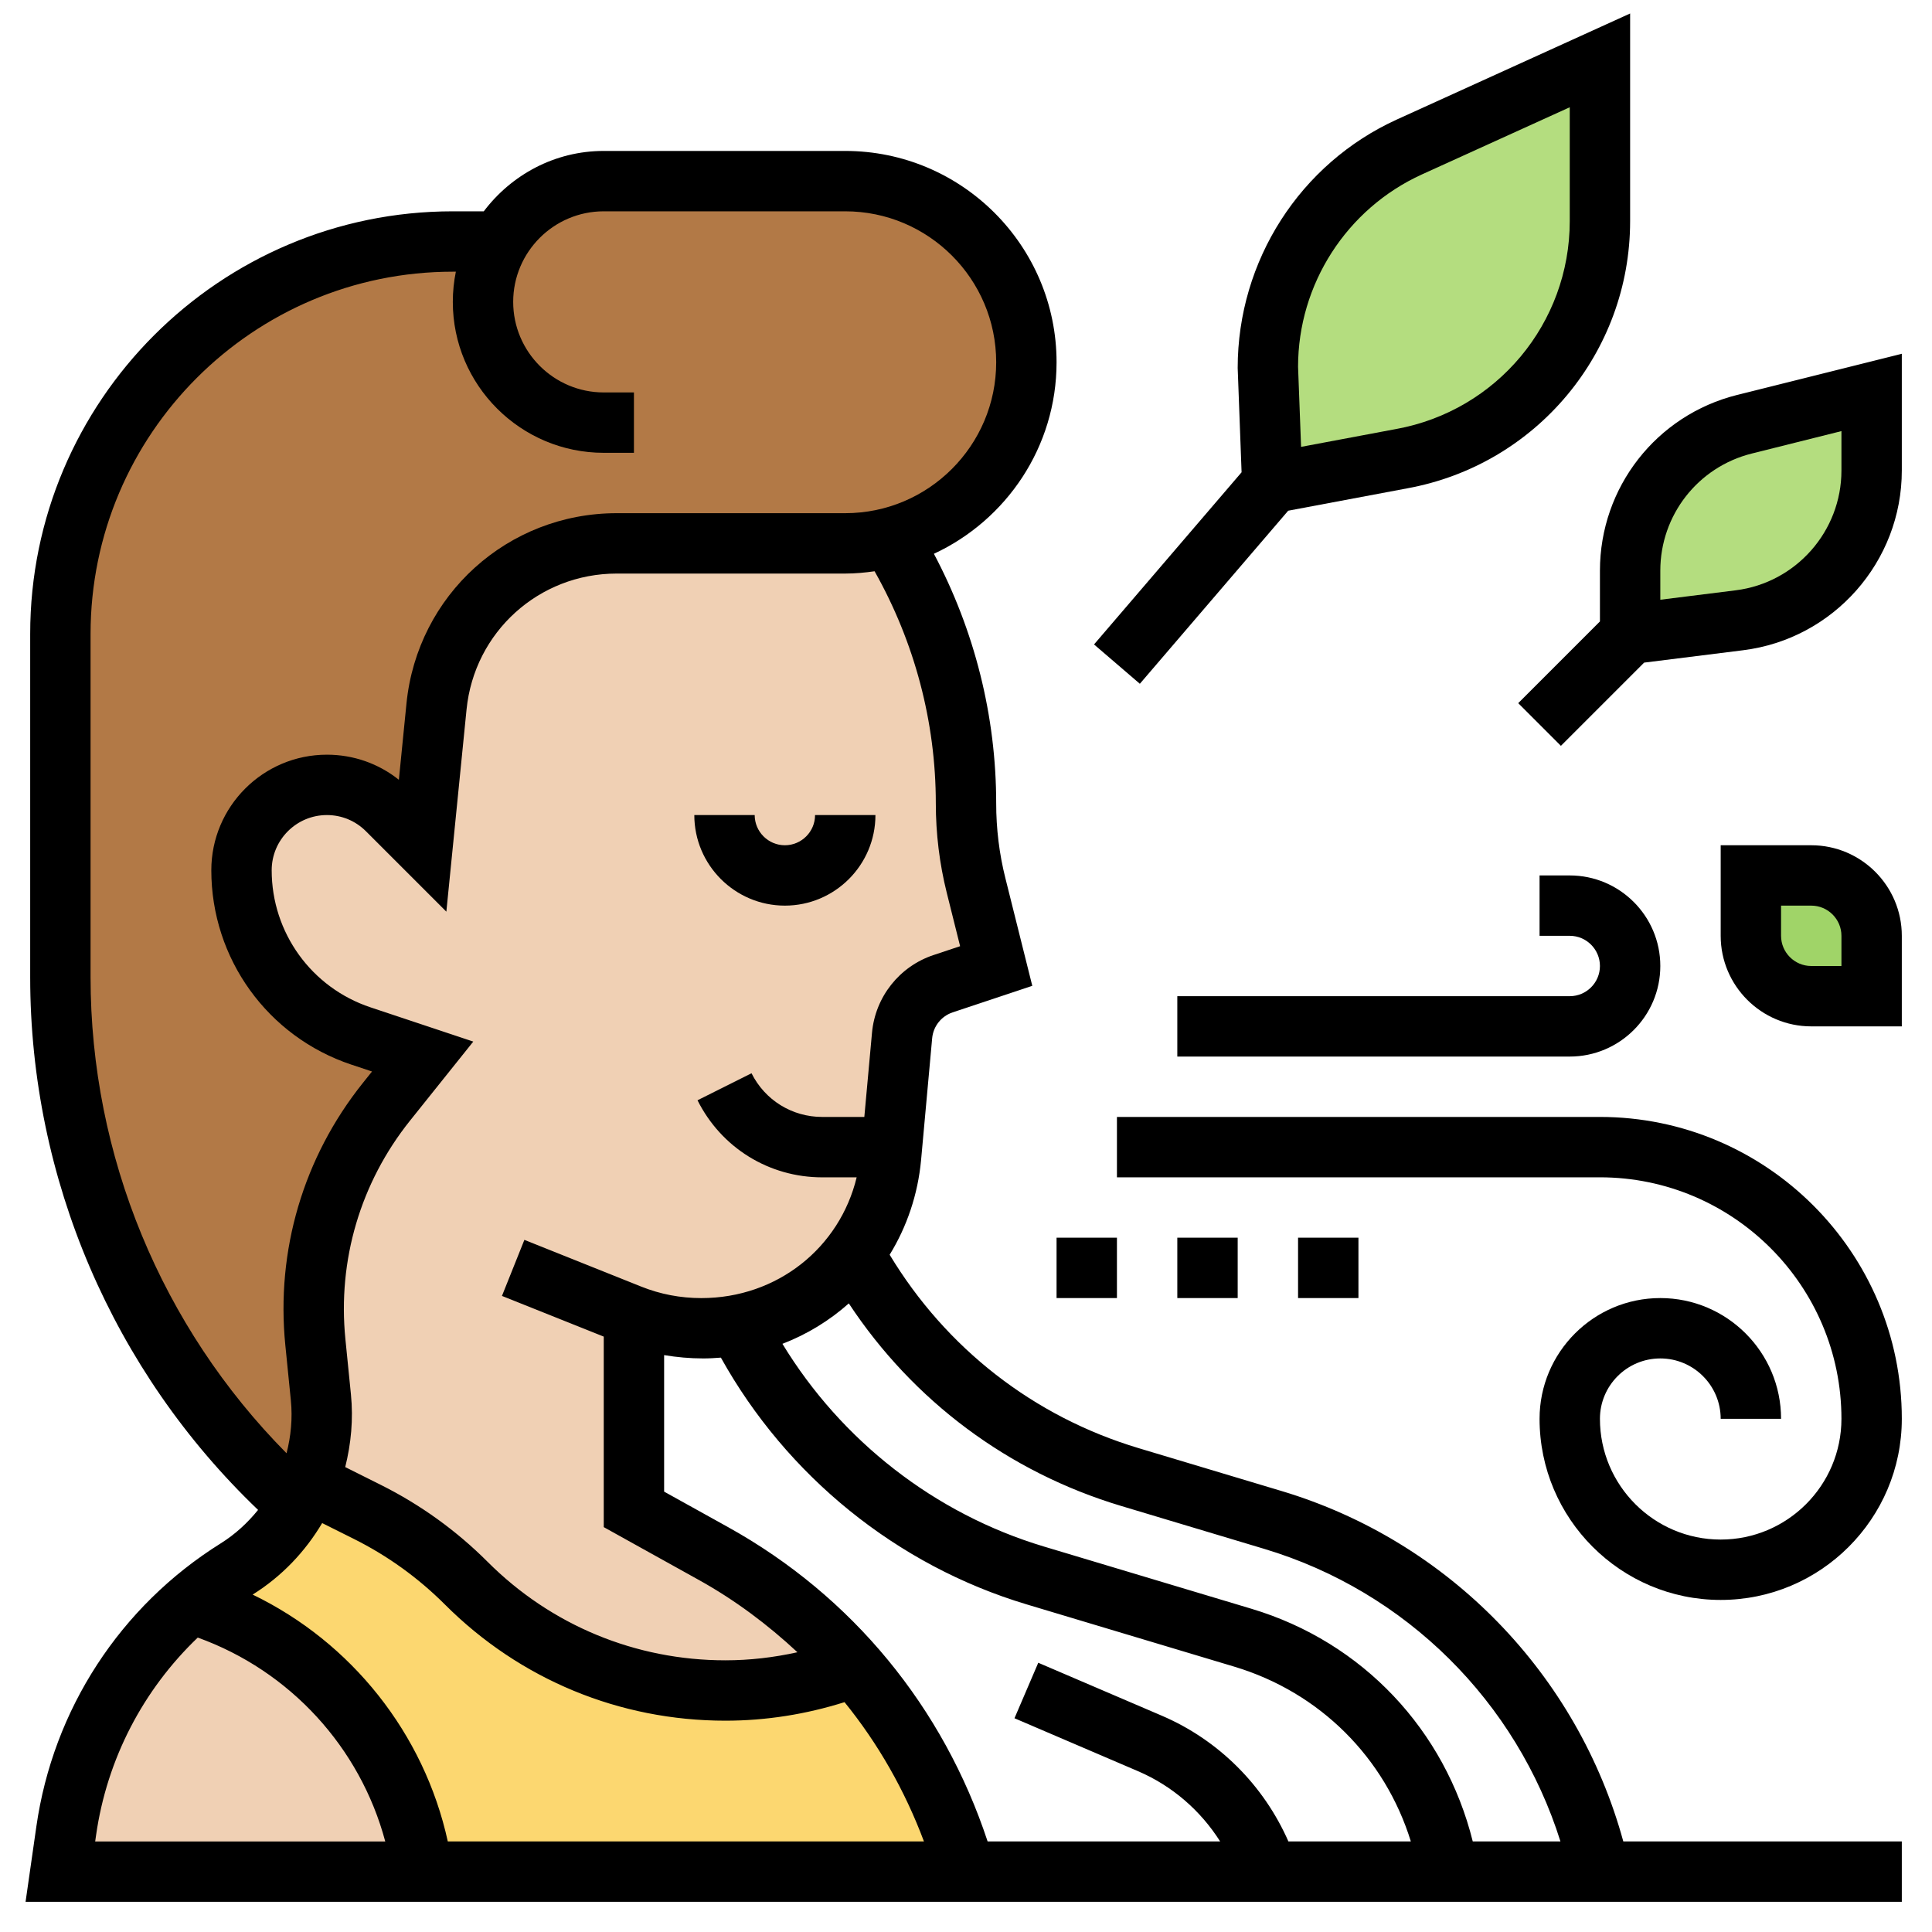
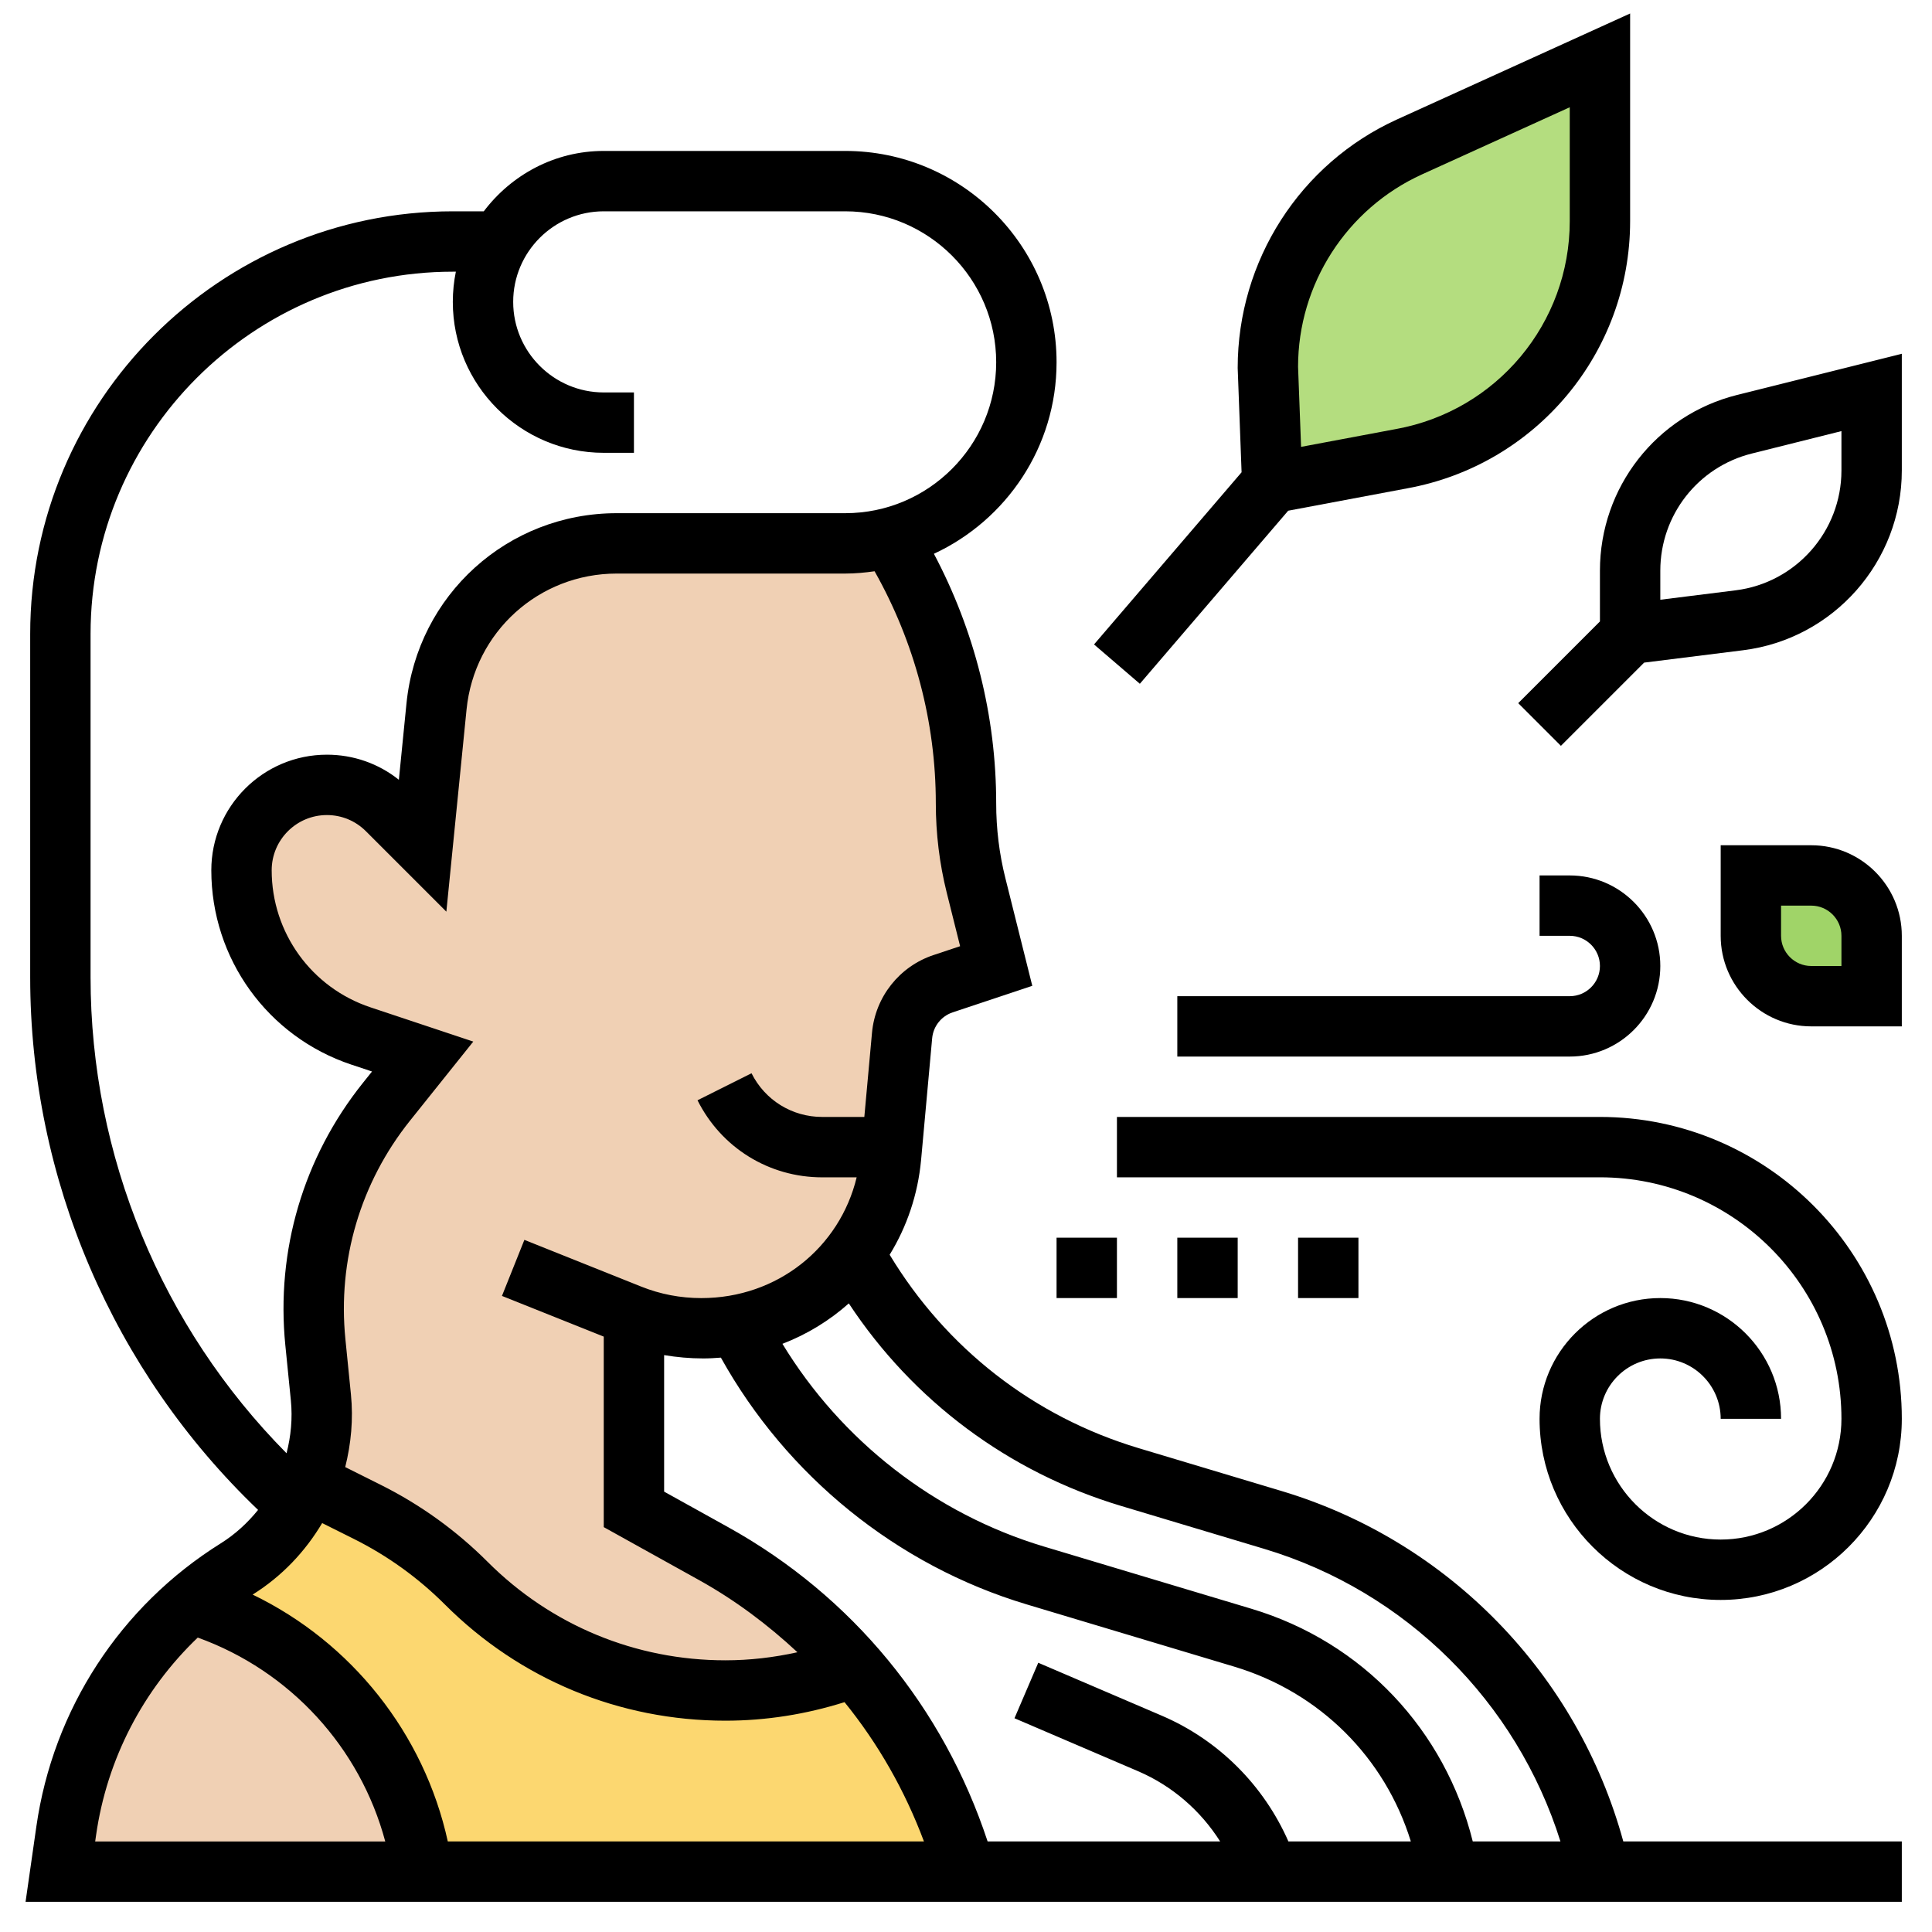
<svg xmlns="http://www.w3.org/2000/svg" id="_x33_0" enable-background="new 0 0 64 64" height="512" viewBox="0 0 64 64" width="512">
  <g>
    <g>
      <g>
        <path d="m12.17 50.09c1.21.6 2.32 1.4 3.27 2.35 1.14 1.14 2.48 2.03 3.94 2.64 1.46.6 3.04.92 4.65.92 1.3 0 2.6-.21 3.84-.62l.44-.15c1.7 1.94 2.97 4.25 3.69 6.77h-18c-.6-4.22-3.6-7.68-7.67-8.91.47-.4.97-.78 1.51-1.11.85-.53 1.54-1.26 2.02-2.1.14-.24.26-.5.37-.76z" fill="#fcd770" />
      </g>
      <g>
-         <path d="m16.54 8c.17-.3.39-.58.63-.83.73-.72 1.73-1.17 2.83-1.17h8c3.31 0 6 2.69 6 6 0 1.66-.67 3.16-1.76 4.24-.74.75-1.69 1.3-2.75 1.57-.48.13-.97.19-1.49.19h-7.57c-3.08 0-5.66 2.34-5.97 5.4l-.46 4.6-1.17-1.17c-.53-.53-1.25-.83-2-.83-.78 0-1.49.32-2 .83s-.83 1.22-.83 2c0 1.25.4 2.42 1.09 3.38.69.97 1.69 1.71 2.87 2.11l2.04.68-1.2 1.5c-1.79 2.24-2.64 5.1-2.35 7.96l.18 1.83c.1.98-.05 1.95-.4 2.83-.11.26-.23.52-.37.76-5-4.45-7.86-10.82-7.86-17.51v-11.37c0-7.18 5.82-13 13-13z" fill="#b27946" />
-       </g>
+         </g>
      <g>
        <path d="m14 62h-12l.19-1.35c.25-1.79.9-3.48 1.87-4.96.63-.96 1.39-1.84 2.27-2.6 4.07 1.23 7.07 4.69 7.67 8.91z" fill="#f0d0b4" />
      </g>
      <g>
        <path d="m29.55 38-.03.33c-.11 1.21-.56 2.3-1.25 3.2-.93 1.22-2.3 2.09-3.85 2.37-.36.07-.74.1-1.12.1h-.07c-.77 0-1.52-.13-2.23-.4v6.4l2.64 1.46c1.78 1 3.35 2.27 4.67 3.77l-.44.15c-1.24.41-2.54.62-3.84.62-1.61 0-3.19-.32-4.65-.92-1.46-.61-2.8-1.5-3.94-2.64-.95-.95-2.06-1.75-3.27-2.35l-1.94-.97c.35-.88.5-1.85.4-2.83l-.18-1.83c-.29-2.86.56-5.72 2.35-7.96l1.2-1.5-2.04-.68c-1.18-.4-2.18-1.14-2.87-2.11-.69-.96-1.09-2.13-1.09-3.38 0-.78.32-1.49.83-2s1.22-.83 2-.83c.75 0 1.47.3 2 .83l1.17 1.17.46-4.6c.31-3.06 2.89-5.4 5.97-5.4h7.57c.52 0 1.01-.06 1.49-.19l.14.24c1.55 2.58 2.37 5.54 2.37 8.56 0 .93.11 1.84.33 2.72l.67 2.67-1.76.59c-.75.25-1.29.92-1.36 1.71z" fill="#f0d0b4" />
      </g>
      <g>
        <path d="m42.14 16-.14-3.85c0-3.14 1.83-5.98 4.69-7.28l6.31-2.87v5.32c0 3.87-2.76 7.18-6.57 7.87z" fill="#b4dd7f" />
      </g>
      <g>
-         <path d="m54 21v-2.1c0-2.29 1.56-4.29 3.79-4.85l4.21-1.05v2.59c0 2.52-1.88 4.64-4.38 4.96z" fill="#b4dd7f" />
-       </g>
+         </g>
      <g>
        <path d="m62 31v2h-2c-1.1 0-2-.9-2-2v-2h2c1.1 0 2 .9 2 2z" fill="#a0d468" />
      </g>
    </g>
    <g>
-       <path d="m26 28c-.551 0-1-.449-1-1h-2c0 1.654 1.346 3 3 3s3-1.346 3-3h-2c0 .551-.449 1-1 1z" />
      <path d="m42.457 49.393-4.744-1.423c-3.479-1.044-6.376-3.314-8.242-6.405.568-.925.936-1.992 1.042-3.148l.366-4.023c.036-.396.302-.732.679-.858l2.638-.879-.891-3.565c-.203-.806-.305-1.641-.305-2.482 0-2.886-.715-5.722-2.063-8.265 2.395-1.113 4.063-3.535 4.063-6.345 0-3.86-3.14-7-7-7h-8c-1.627 0-3.061.793-3.974 2h-1.026c-7.72 0-14 6.28-14 14v11.37c0 6.674 2.744 13.052 7.549 17.648-.345.426-.755.807-1.24 1.11-3.326 2.079-5.551 5.498-6.105 9.38l-.357 2.492h62.153v-2h-9.226c-1.515-5.537-5.783-9.947-11.317-11.607zm-5.319.493 4.744 1.423c4.696 1.409 8.355 5.065 9.81 9.691h-2.905c-.915-3.683-3.641-6.6-7.326-7.706l-6.879-2.063c-3.618-1.085-6.71-3.506-8.663-6.715.815-.313 1.557-.769 2.199-1.339 2.127 3.223 5.281 5.587 9.02 6.709zm1.349 6.949-4.093-1.754-.788 1.838 4.093 1.754c1.132.485 2.072 1.304 2.72 2.327h-7.703c-1.466-4.442-4.481-8.125-8.594-10.41l-2.122-1.178v-4.522c.417.069.847.11 1.297.11.197 0 .39-.012.583-.027 2.179 3.915 5.822 6.882 10.128 8.174l6.879 2.063c2.838.852 4.994 3.019 5.849 5.79h-4.056c-.817-1.86-2.31-3.358-4.193-4.165zm-7.487-30.225c0 1.004.122 2.002.363 2.966l.442 1.768-.88.293c-1.131.376-1.931 1.387-2.039 2.575l-.254 2.788h-1.396c-.998 0-1.895-.555-2.341-1.447l-1.789.895c.788 1.575 2.37 2.553 4.13 2.553h1.142c-.561 2.324-2.622 4-5.146 4-.69 0-1.36-.128-1.991-.381l-3.87-1.548-.743 1.857 3.372 1.348v6.311l3.15 1.75c1.201.667 2.286 1.482 3.266 2.395-.783.173-1.58.267-2.386.267-2.977 0-5.775-1.159-7.879-3.264-1.033-1.033-2.221-1.889-3.529-2.544l-1.186-.593c.193-.773.272-1.582.189-2.409l-.183-1.827c-.262-2.616.499-5.188 2.142-7.242l2.094-2.617-3.403-1.134c-1.96-.652-3.275-2.477-3.275-4.541 0-1.009.82-1.829 1.829-1.829.488 0 .947.19 1.293.536l2.664 2.664.669-6.697c.256-2.567 2.396-4.503 4.975-4.503h7.57c.331 0 .654-.031.972-.076 1.323 2.344 2.028 4.99 2.028 7.686zm-28 5.76v-11.37c0-6.617 5.383-12 12-12h.101c-.066.323-.101.658-.101 1 0 2.757 2.243 5 5 5h1v-2h-1c-1.654 0-3-1.346-3-3s1.346-3 3-3h8c2.757 0 5 2.243 5 5s-2.243 5-5 5h-7.57c-3.611 0-6.605 2.71-6.965 6.303l-.252 2.528c-.676-.539-1.508-.831-2.384-.831-2.112 0-3.829 1.717-3.829 3.829 0 2.926 1.865 5.514 4.642 6.439l.682.227-.302.377c-1.972 2.464-2.884 5.55-2.57 8.69l.183 1.827c.06.602.001 1.191-.143 1.752-4.14-4.181-6.492-9.85-6.492-15.771zm7.672 18.084 1.055.527c1.116.558 2.128 1.288 3.01 2.169 2.482 2.483 5.782 3.85 9.293 3.85 1.342 0 2.667-.211 3.946-.614 1.114 1.373 1.999 2.926 2.631 4.614h-15.773c-.785-3.58-3.194-6.597-6.465-8.177.973-.608 1.744-1.429 2.303-2.369zm-7.489 10.337c.361-2.526 1.56-4.815 3.368-6.544 3.057 1.102 5.378 3.636 6.211 6.754h-9.609z" />
      <path d="m53 37h-16v2h16c4.411 0 8 3.589 8 8 0 2.206-1.794 4-4 4s-4-1.794-4-4c0-1.103.897-2 2-2s2 .897 2 2h2c0-2.206-1.794-4-4-4s-4 1.794-4 4c0 3.309 2.691 6 6 6s6-2.691 6-6c0-5.514-4.486-10-10-10z" />
      <path d="m52 33h-13v2h13c1.654 0 3-1.346 3-3s-1.346-3-3-3h-1v2h1c.551 0 1 .449 1 1s-.449 1-1 1z" />
      <path d="m35 41h2v2h-2z" />
      <path d="m39 41h2v2h-2z" />
      <path d="m43 41h2v2h-2z" />
      <path d="m37.759 22.651 4.914-5.733 3.937-.74c4.282-.778 7.39-4.502 7.39-8.855v-6.876l-7.725 3.511c-3.204 1.457-5.275 4.673-5.275 8.23l.129 3.457-4.888 5.703zm9.344-16.873 4.897-2.225v3.771c0 3.385-2.417 6.282-5.753 6.888l-3.147.591-.1-2.652c0-2.738 1.611-5.239 4.103-6.373z" />
      <path d="m57.544 13.083c-2.675.669-4.544 3.063-4.544 5.821v1.682l-2.707 2.707 1.414 1.414 2.757-2.757 3.28-.41c2.996-.374 5.256-2.934 5.256-5.954v-3.867zm3.456 2.503c0 2.013-1.506 3.72-3.504 3.969l-2.496.312v-.963c0-1.838 1.246-3.434 3.03-3.88l2.97-.743z" />
      <path d="m60 28h-3v3c0 1.654 1.346 3 3 3h3v-3c0-1.654-1.346-3-3-3zm1 4h-1c-.551 0-1-.449-1-1v-1h1c.551 0 1 .449 1 1z" />
    </g>
  </g>
</svg>